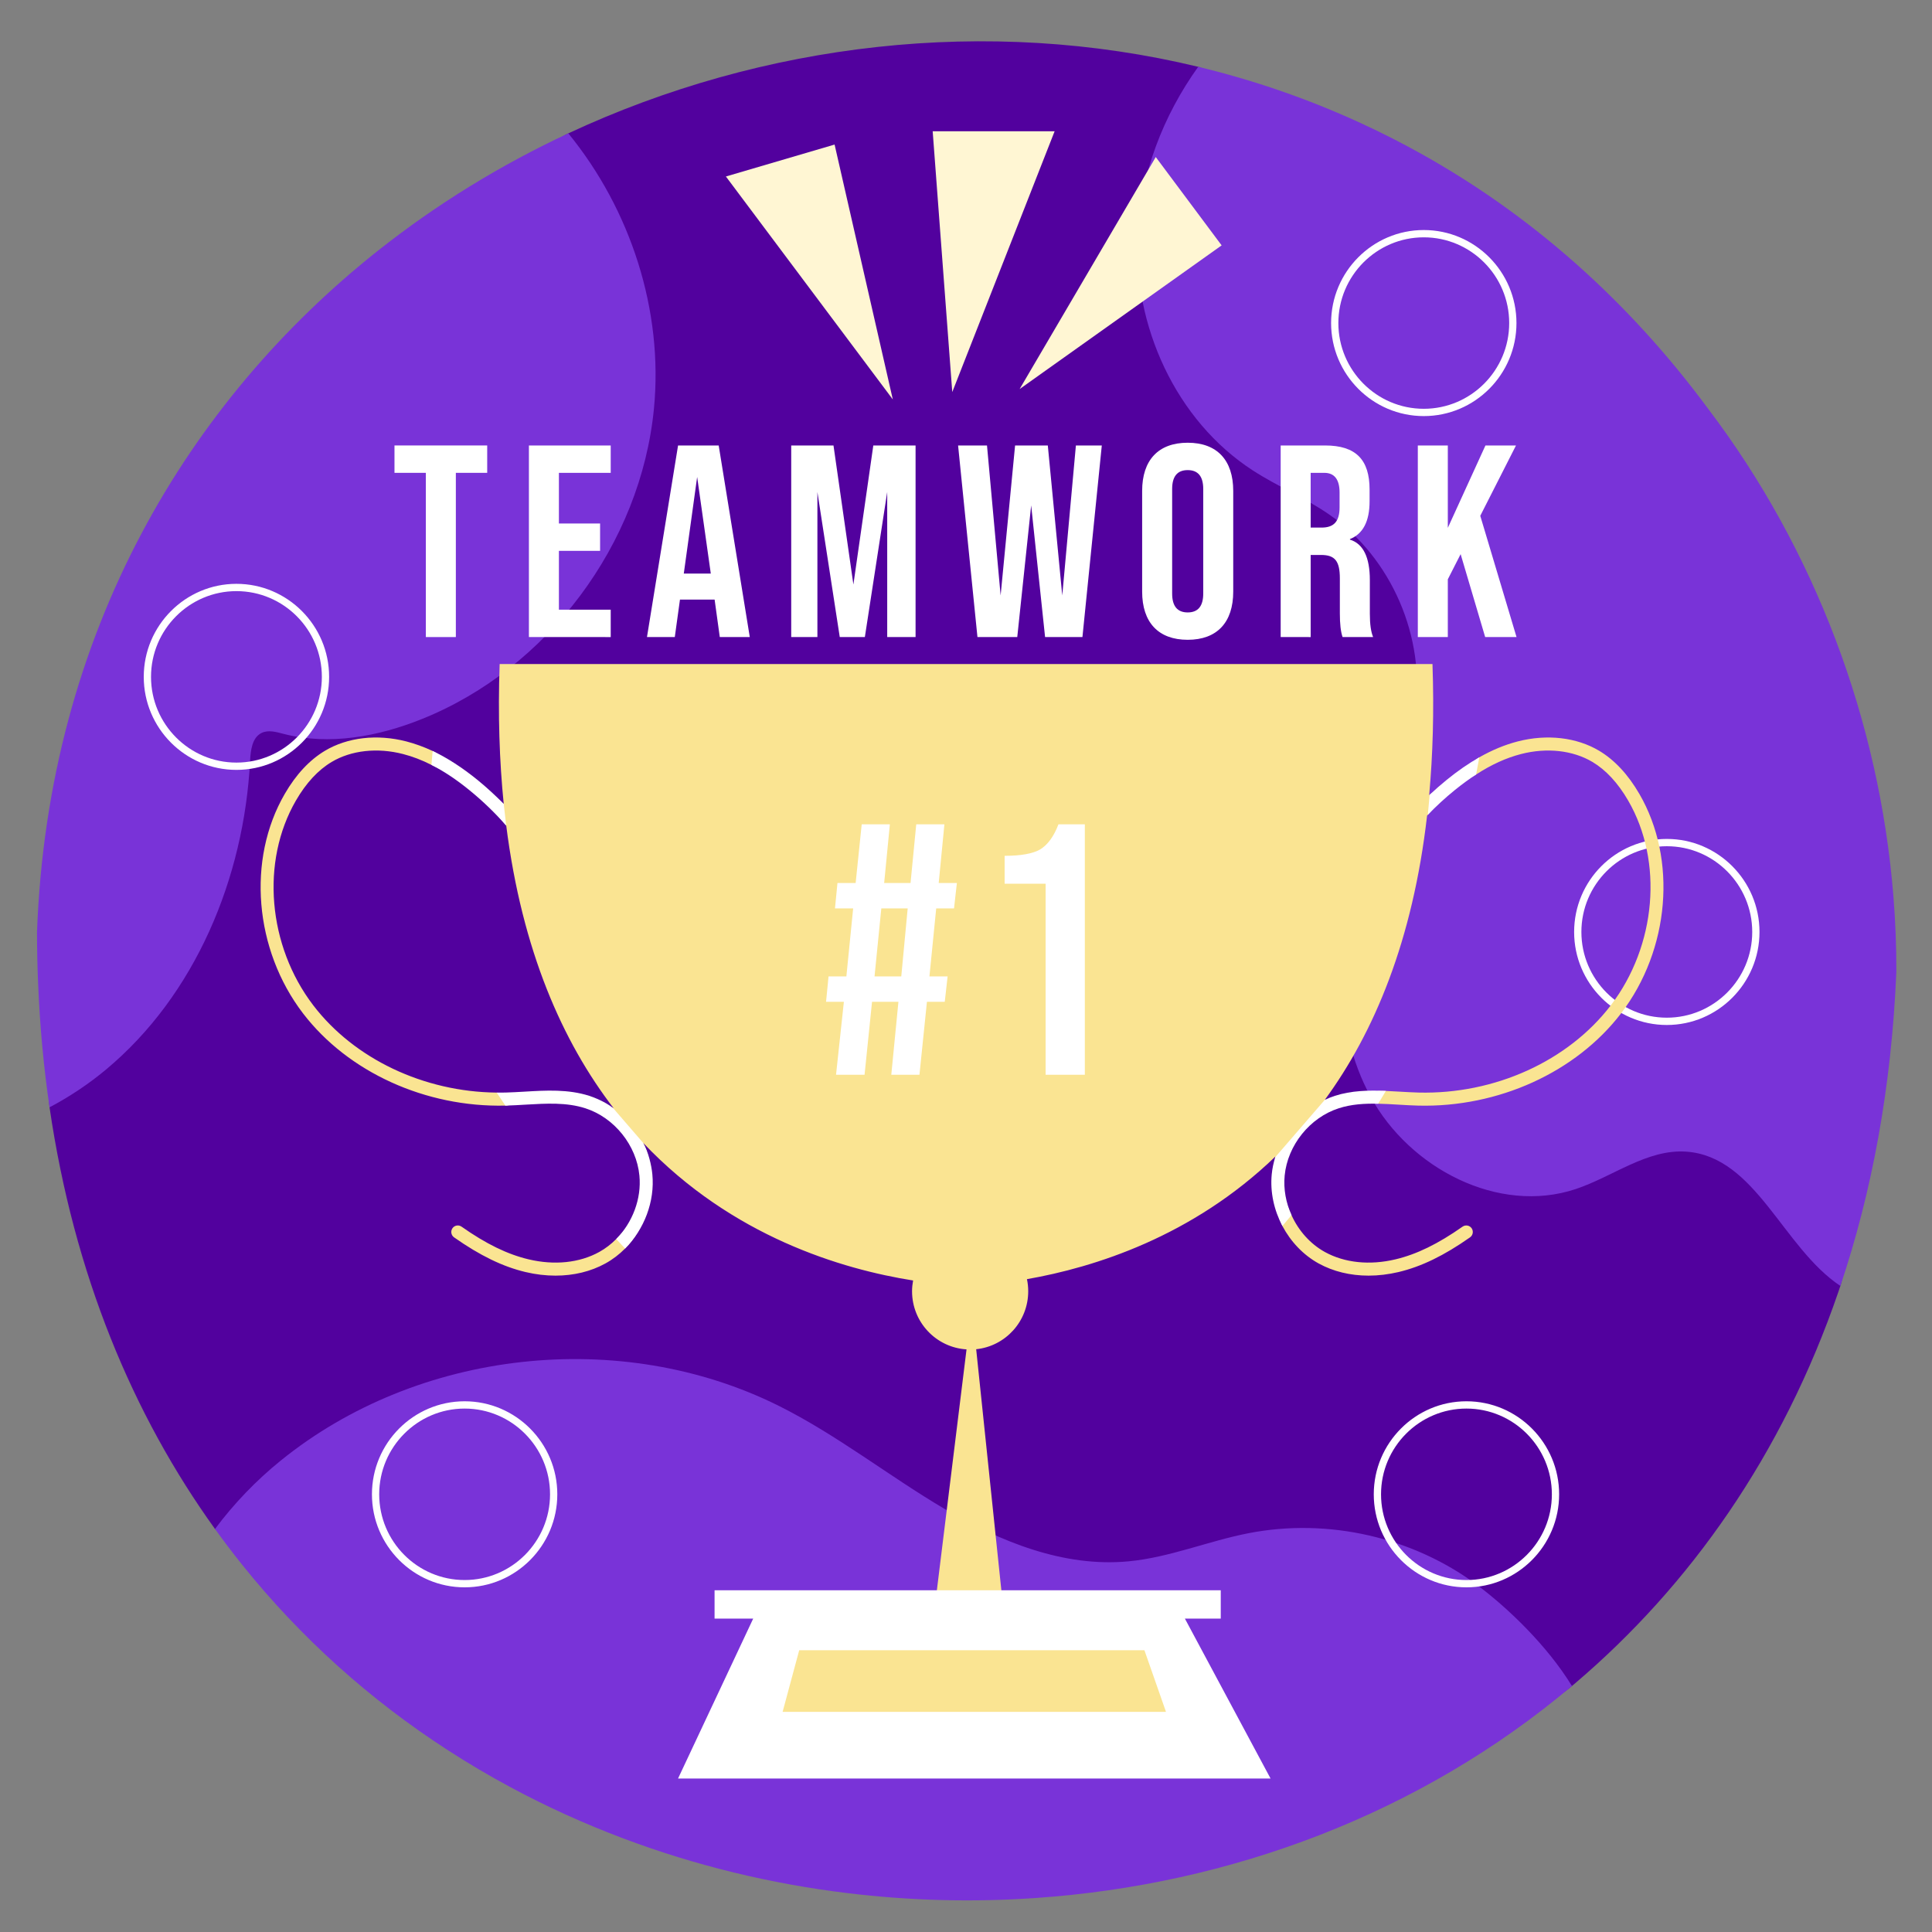
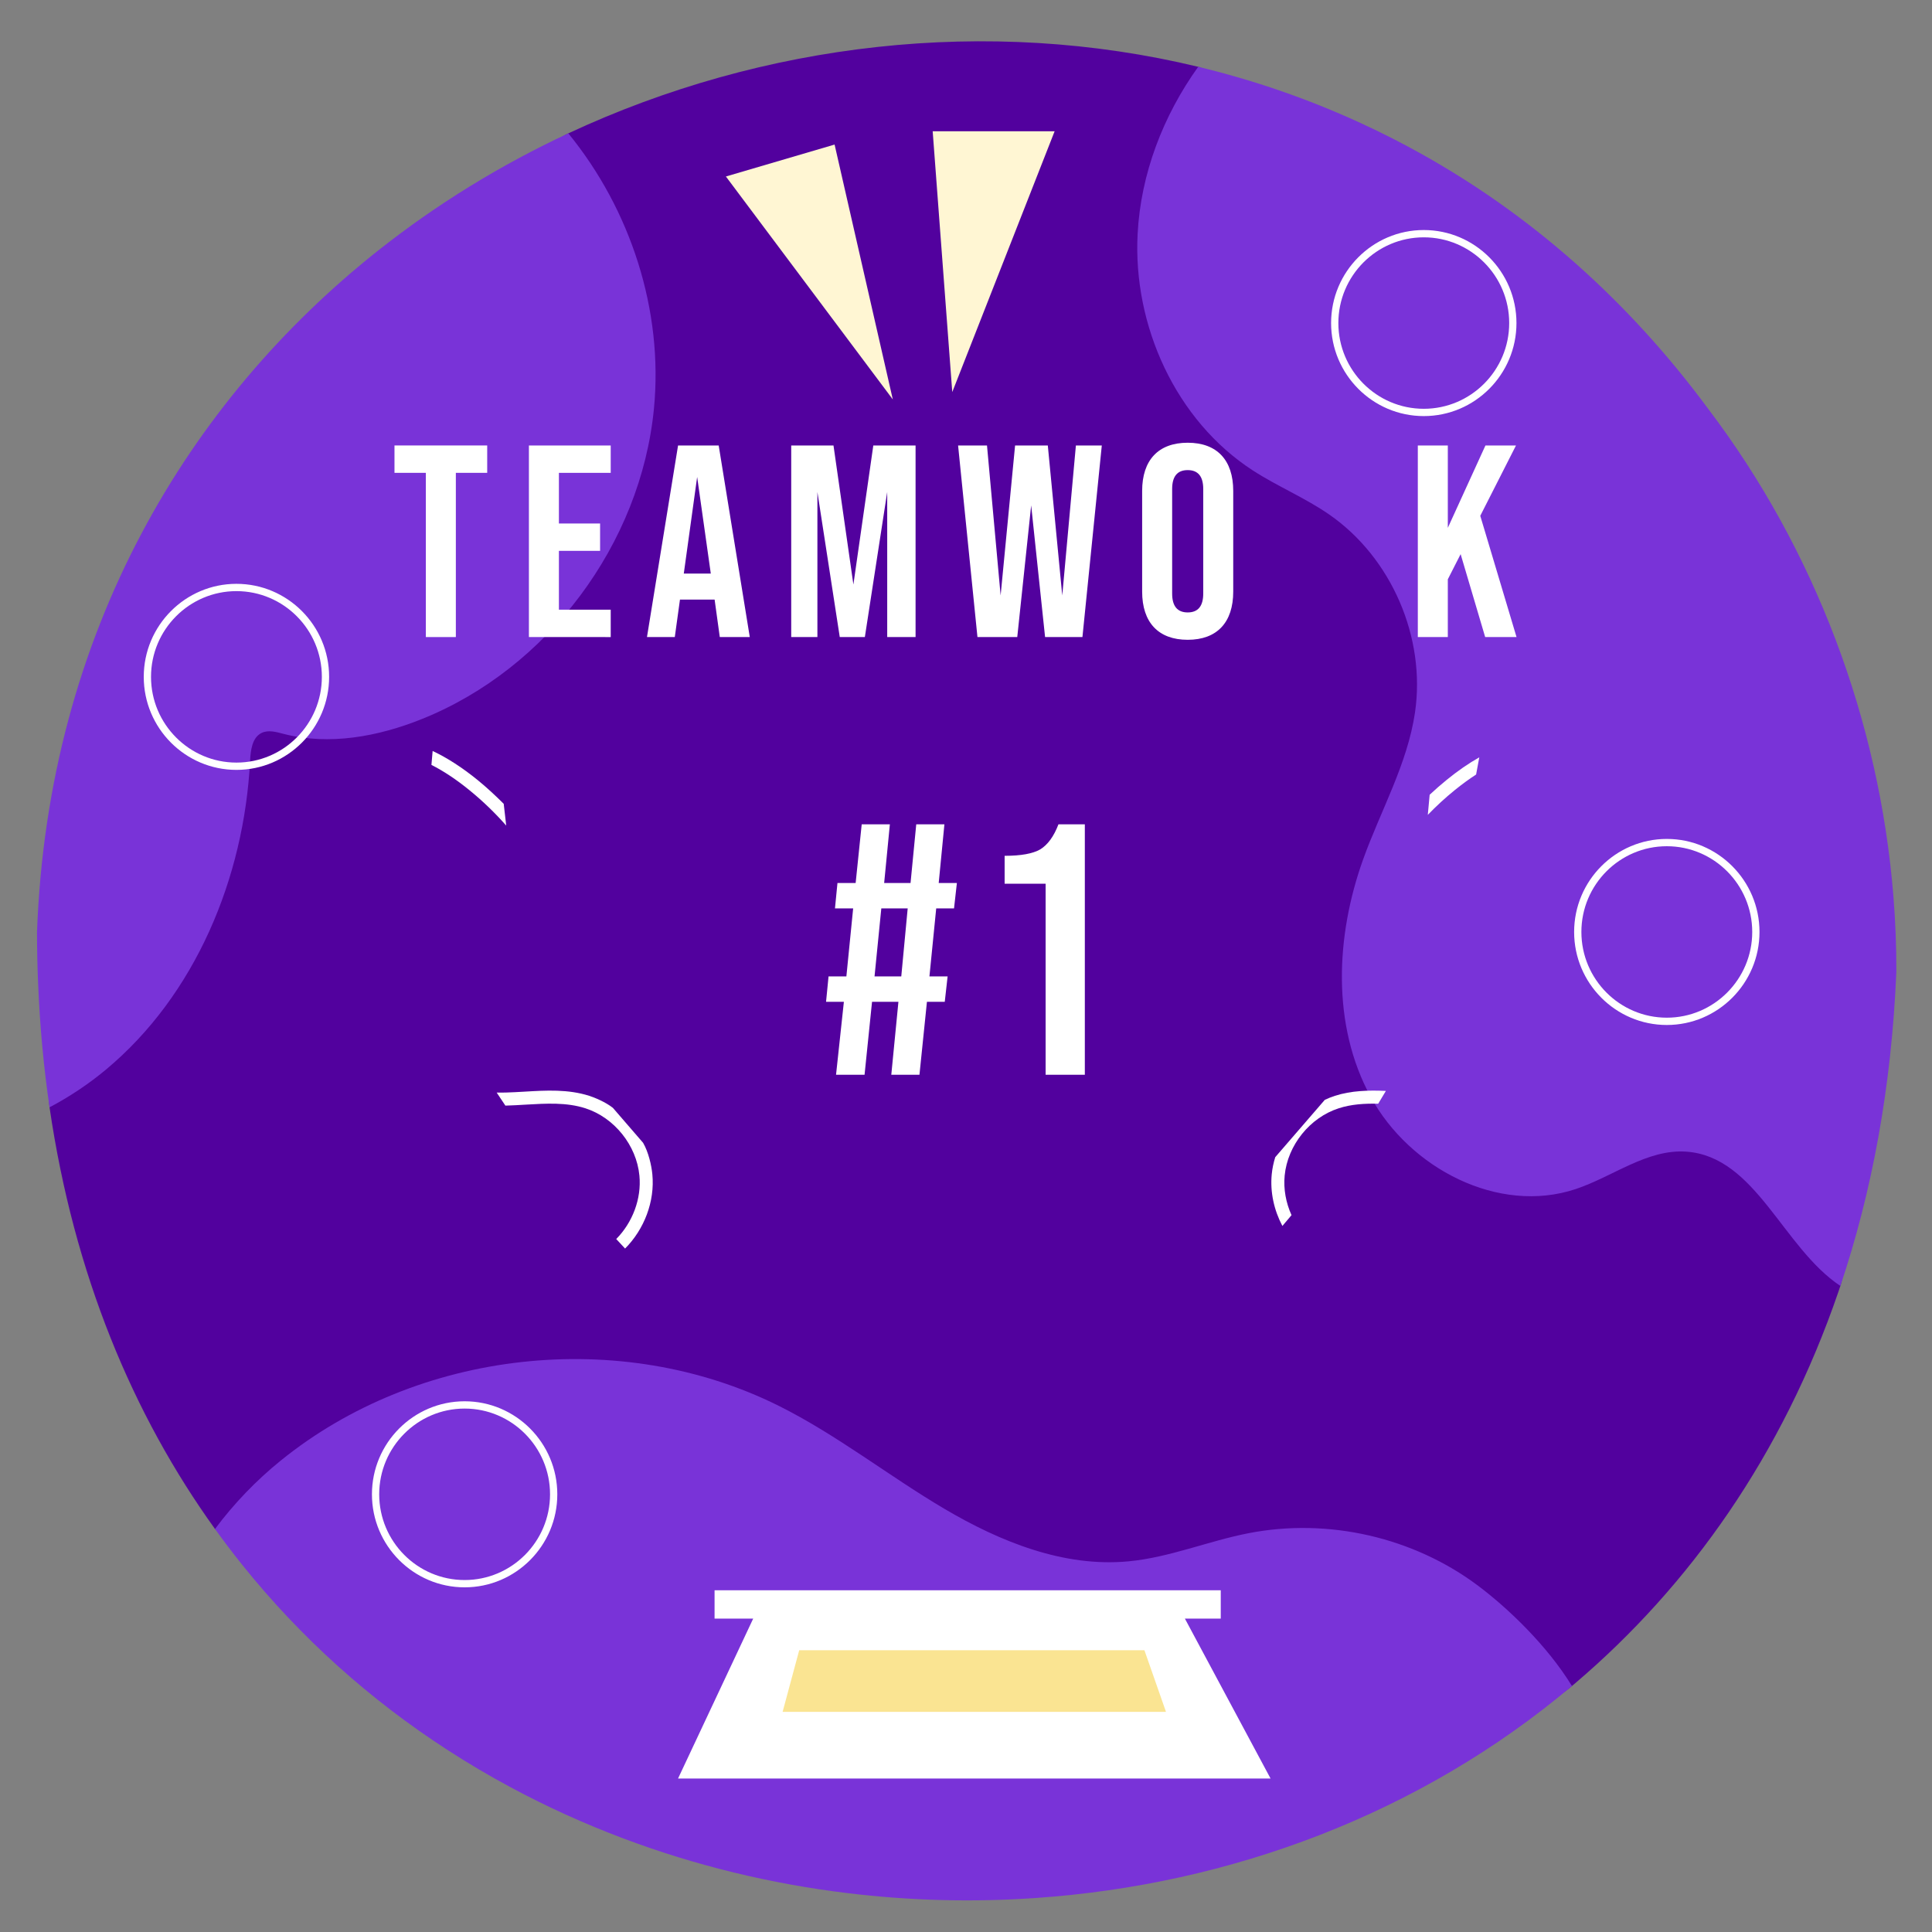
<svg xmlns="http://www.w3.org/2000/svg" width="512" height="512" viewBox="0 0 512 512" fill="none">
  <rect x="0" y="0" width="512" height="512" fill="#808080" stroke="none" />
  <g clip-path="url(#clip0_3792_3226)">
    <path d="M487.714 340.784C487.55 341.296 487.377 341.808 487.204 342.311C472.338 385.692 447.777 420.269 417.419 446.1C417.14 446.342 416.861 446.574 416.582 446.806C376.317 480.765 187.845 439.193 178.197 434.004C172.43 430.912 59.298 408.422 56.978 405.194C35.16 374.897 19.591 337.633 13.13 293.45C11.57 282.791 28.694 267.824 28.242 256.353C28.059 252.004 37.101 231.95 37.092 227.485C38.527 187.902 72.425 201.912 88.716 171.229C104.449 141.571 116.444 115.829 141.815 95.728C157.355 83.426 132.723 43.679 150.613 35.339C202.249 11.257 261.713 4.251 317.537 17.703H317.547C332.192 21.23 368.956 131.431 374.368 134.466C402.588 150.266 435.53 181.704 439.266 228.225C439.803 234.903 496.081 315.919 487.714 340.784Z" fill="#52019E" />
    <path d="M502.55 257.549C501.27 288.173 496.08 315.918 487.713 340.783C472.395 330.578 465.337 306.515 446.899 305.201C436.5 304.467 427.46 311.821 417.571 315.116C397.121 321.929 373.58 309.637 363.239 290.667C352.889 271.707 353.938 248.108 361.236 227.765C365.896 214.777 372.973 202.494 374.985 188.839C377.912 168.961 368.746 147.778 352.272 136.365C345.86 131.92 338.561 128.914 332.024 124.681C311.612 111.461 300.193 86.287 301.483 61.934C302.33 46.018 308.242 30.681 317.533 17.703H317.543C332.188 21.23 346.582 26.168 360.514 32.576C366.079 35.127 371.577 37.92 376.988 40.955C405.208 56.755 431.079 79.059 452.733 108.408C480.924 145.575 498.034 190.947 501.769 237.468C502.31 244.146 502.57 250.843 502.55 257.549Z" fill="#7933D8" />
    <path d="M416.582 446.804C376.317 480.763 325.99 499.423 274.604 502.98C257.938 504.149 241.165 503.714 224.585 501.695C204.289 499.24 184.291 494.399 165.15 487.19C154.935 483.344 144.96 478.831 135.312 473.641C129.545 470.549 123.903 467.205 118.395 463.629C98.185 450.515 79.805 434.183 64.15 414.643C61.685 411.57 59.297 408.419 56.977 405.192C62.003 398.437 67.924 392.31 74.356 387.101C110.731 357.617 164.466 351.693 206.349 372.547C221.764 380.23 235.388 391.053 250.215 399.818C265.042 408.573 281.911 415.396 299.049 413.772C309.919 412.748 320.202 408.389 330.928 406.302C351.994 402.214 374.573 407.365 391.749 420.266C399.685 426.23 409.987 436.068 416.582 446.804Z" fill="#7933D8" />
    <path d="M173.305 108.263C169.829 144.145 145.172 177.147 111.829 190.541C100.217 195.209 87.258 197.615 75.145 194.484C73.219 193.981 71.101 193.363 69.31 194.242C66.807 195.479 66.422 198.823 66.277 201.615C64.688 232.616 51.806 263.724 27.995 283.525C23.412 287.332 18.415 290.657 13.129 293.45C11.569 282.791 10.539 271.726 10.086 260.255C9.903 255.906 9.816 251.509 9.807 247.045C11.242 207.462 21.245 171.996 37.536 141.313C53.269 111.655 74.855 86.481 100.225 66.38C115.765 54.078 132.72 43.68 150.609 35.34C167.105 55.518 175.828 82.229 173.305 108.263Z" fill="#7933D8" />
    <path d="M377.316 110.267C363.773 110.267 352.754 99.208 352.754 85.614C352.754 72.02 363.773 60.961 377.316 60.961C390.859 60.961 401.878 72.02 401.878 85.614C401.878 99.207 390.859 110.267 377.316 110.267ZM377.316 62.894C364.834 62.894 354.679 73.086 354.679 85.614C354.679 98.142 364.834 108.334 377.316 108.334C389.798 108.334 399.953 98.142 399.953 85.614C399.953 73.086 389.798 62.894 377.316 62.894Z" fill="white" />
    <path d="M441.722 271.632C428.179 271.632 417.16 260.573 417.16 246.979C417.16 233.385 428.179 222.326 441.722 222.326C455.265 222.326 466.284 233.385 466.284 246.979C466.284 260.572 455.265 271.632 441.722 271.632ZM441.722 224.258C429.24 224.258 419.085 234.45 419.085 246.978C419.085 259.506 429.24 269.698 441.722 269.698C454.204 269.698 464.359 259.506 464.359 246.978C464.358 234.45 454.203 224.258 441.722 224.258Z" fill="white" />
    <path d="M62.658 204.027C49.115 204.027 38.096 192.968 38.096 179.374C38.096 165.78 49.115 154.721 62.658 154.721C76.201 154.721 87.22 165.78 87.22 179.374C87.22 192.968 76.201 204.027 62.658 204.027ZM62.658 156.654C50.176 156.654 40.021 166.846 40.021 179.374C40.021 191.902 50.176 202.094 62.658 202.094C75.14 202.094 85.295 191.902 85.295 179.374C85.295 166.846 75.14 156.654 62.658 156.654Z" fill="white" />
-     <path d="M388.624 420.66C375.081 420.66 364.062 409.601 364.062 396.007C364.062 382.413 375.081 371.354 388.624 371.354C402.167 371.354 413.186 382.413 413.186 396.007C413.186 409.601 402.167 420.66 388.624 420.66ZM388.624 373.286C376.143 373.286 365.988 383.478 365.988 396.006C365.988 408.534 376.143 418.726 388.624 418.726C401.106 418.726 411.26 408.534 411.26 396.006C411.259 383.479 401.105 373.286 388.624 373.286Z" fill="white" />
    <path d="M123.13 420.66C109.587 420.66 98.568 409.601 98.568 396.007C98.568 382.413 109.587 371.354 123.13 371.354C136.674 371.354 147.692 382.413 147.692 396.007C147.693 409.601 136.674 420.66 123.13 420.66ZM123.13 373.286C110.648 373.286 100.493 383.478 100.493 396.006C100.493 408.534 110.648 418.726 123.13 418.726C135.612 418.726 145.767 408.534 145.767 396.006C145.767 383.479 135.612 373.286 123.13 373.286Z" fill="white" />
-     <path d="M434.455 210.41C431.458 205.24 427.866 201.385 423.766 198.946C417.797 195.393 409.942 194.494 402.233 196.482C398.839 197.355 395.463 198.747 392.026 200.701C389.175 202.309 387.046 206.417 384.1 208.821C382.558 210.075 380.32 209.269 378.873 210.617C378.83 210.66 378.787 210.695 378.744 210.738C379.717 200.053 380.062 188.503 379.622 175.984H132.412C131.938 189.393 132.352 201.703 133.489 213.02C133.36 212.89 133.014 213.806 132.876 213.676C130.809 211.601 127.709 210.229 125.426 208.379C121.352 205.077 118.553 200.856 114.651 199.015C112.317 197.926 109.991 197.087 107.674 196.482C99.956 194.494 92.11 195.393 86.141 198.946C82.041 201.393 78.441 205.24 75.452 210.41C65.392 227.752 67.381 251.656 80.301 268.549C92.231 284.136 112.782 293.49 133.927 292.997H134.039C135.77 292.954 137.674 291.458 139.371 291.355C144.97 291.027 152.042 291.374 157.037 292.974C164.694 295.438 170.711 303.917 171.478 311.956C172.072 318.094 167.621 323.99 163.306 328.356C161.971 329.705 160.447 330.88 158.784 331.797C153.564 334.676 146.915 335.367 140.059 333.733C134.469 332.402 128.819 329.653 122.307 325.071C121.523 324.526 120.446 324.717 119.904 325.495C119.361 326.282 119.551 327.354 120.326 327.907C127.217 332.748 133.229 335.67 139.267 337.105C141.963 337.745 144.633 338.056 147.217 338.056C152.032 338.056 156.562 336.967 160.438 334.831C162.359 333.776 164.107 332.436 165.649 330.88C170.722 325.788 172.542 319.075 171.845 311.882C171.621 309.513 172.041 306.518 171.102 304.33C170.895 303.829 170.663 303.336 170.421 302.852C193.996 327.724 223.195 336.369 241.98 339.343C241.808 340.268 241.704 341.219 241.704 342.196C241.704 350.409 248.086 357.1 256.14 357.602L246.105 439.091H267.216L258.698 357.559C266.45 356.755 272.488 350.185 272.488 342.197C272.488 341.099 272.376 340.027 272.152 338.99C289.981 335.878 316.002 327.717 338.009 306.476C337.992 306.537 337.966 306.606 337.949 306.666C337.493 308.144 339.418 308.873 339.272 310.412C338.816 315.124 337.63 320.715 339.844 324.89C342.04 329.031 345.365 332.576 349.457 334.832C353.341 336.967 357.872 338.057 362.678 338.057C365.271 338.057 367.941 337.737 370.628 337.106C376.666 335.671 382.687 332.749 389.577 327.908C390.352 327.355 390.542 326.283 389.999 325.496C389.448 324.718 388.38 324.528 387.596 325.072C381.076 329.654 375.434 332.403 369.835 333.734C362.987 335.368 356.338 334.676 351.118 331.798C347.199 329.637 344.107 326.11 342.263 322.029C340.782 318.752 339.293 315.095 339.637 311.516C340.412 303.476 346.779 295.292 354.444 292.828C357.786 291.747 361.608 292.42 365.234 292.497C367.008 292.532 368.826 292.635 370.669 292.748C372.366 292.852 374.123 292.955 375.863 292.999C397.052 293.526 417.655 284.164 429.601 268.551C442.518 251.656 444.516 227.752 434.455 210.41ZM155.244 291.133C149.645 289.335 144.894 290.502 139.227 290.839C137.547 290.934 136.72 291.09 135.049 291.133C134.274 291.15 132.405 289.564 131.63 289.547C112.311 289.357 93.887 280.625 83.034 266.439C70.95 250.636 69.055 228.305 78.426 212.148C81.122 207.497 84.309 204.056 87.901 201.921C93.086 198.835 99.985 198.065 106.816 199.829C109.305 200.469 111.803 201.42 114.335 202.708C117.617 204.377 121.323 205.626 124.769 208.436C128.283 211.289 131.166 215.399 134.155 218.788C138.358 251.942 149.082 276.097 162.622 293.698C161.856 293.145 159.958 293.359 159.131 292.9C157.837 292.182 156.656 291.583 155.244 291.133ZM426.867 266.439C415.584 281.196 396.109 290.049 375.954 289.539C374.274 289.496 372.543 289.392 370.872 289.297C369.683 289.228 368.477 289.15 367.272 289.107C362.741 288.908 358.062 291.041 353.643 292.459C352.739 292.753 351.949 291.07 351.088 291.467C364.18 273.598 374.396 249.253 378.194 216.133C378.254 216.073 378.315 216.003 378.383 215.943C380.623 213.626 381.861 209.749 384.376 207.718C386.297 206.162 389.322 206.46 391.183 205.258C395.231 202.621 399.168 200.84 403.086 199.829C409.925 198.065 416.816 198.835 422.01 201.921C425.593 204.056 428.78 207.497 431.476 212.148C440.855 228.305 438.96 250.635 426.867 266.439Z" fill="#FAE492" />
    <path d="M336.709 471.32L314.004 428.94H323.514V421.436H189.367V428.94H199.608L179.691 471.32H336.709Z" fill="white" />
    <path d="M367.272 289.107L365.239 292.496C361.613 292.418 358.124 292.626 354.783 293.706C347.117 296.17 341.226 303.501 340.45 311.541C340.105 315.12 340.786 318.751 342.267 322.028L339.847 324.89C337.633 320.714 336.565 315.916 337.022 311.205C337.168 309.666 337.496 308.145 337.952 306.666L351.087 291.468C351.948 291.07 352.827 290.707 353.731 290.413C358.15 288.995 362.741 288.908 367.272 289.107Z" fill="white" />
    <path d="M392.027 200.701L391.183 205.257C389.322 206.459 387.436 207.842 385.515 209.398C383 211.43 380.623 213.626 378.383 215.942L378.874 210.617C380.321 209.268 381.802 207.963 383.344 206.71C386.291 204.306 389.176 202.309 392.027 200.701Z" fill="white" />
    <path d="M134.153 218.787C131.164 215.398 127.908 212.251 124.394 209.398C120.949 206.588 117.615 204.375 114.334 202.707L114.653 199.016C118.555 200.857 122.491 203.408 126.565 206.71C128.848 208.56 131.423 210.946 133.49 213.021L134.153 218.787Z" fill="white" />
    <path d="M165.652 330.879L163.309 328.355C167.624 323.989 170.045 317.678 169.45 311.54C168.683 303.5 162.783 296.169 155.126 293.705C150.13 292.106 144.833 292.417 139.235 292.745C137.538 292.849 135.772 292.952 134.041 292.996H133.929L131.629 289.547C132.404 289.564 133.18 289.556 133.955 289.538C135.626 289.495 137.357 289.391 139.037 289.296C144.705 288.959 150.57 288.613 156.169 290.411C157.582 290.861 160.486 292.053 162.428 293.598L170.424 302.852C171.848 305.297 172.655 308.834 172.879 311.203C173.576 318.396 170.725 325.787 165.652 330.879Z" fill="white" />
    <path d="M309 453.662H207.4L211.798 437.328H303.282L309 453.662Z" fill="#FAE492" />
    <path d="M221.559 284.827L223.637 265.485H218.914L219.575 258.753H224.299L226.094 240.738H221.276L221.937 234.006H226.755L228.361 218.457H235.824L234.312 234.006H241.303L242.815 218.457H250.278L248.766 234.006H253.584L252.828 240.738H248.105L246.31 258.753H251.128L250.372 265.485H245.649L243.665 284.827H236.202L238.091 265.485H231.1L229.117 284.827H221.559ZM231.762 258.753H238.847L240.547 240.738H233.557L231.762 258.753Z" fill="white" />
    <path d="M277.1 284.827V234.195H266.236V226.799C270.582 226.799 273.699 226.23 275.683 225.092C277.667 223.859 279.273 221.679 280.501 218.455H287.492V284.826H277.1V284.827Z" fill="white" />
    <path d="M112.854 168.828V125.307H104.543V118.053H129.114V125.307H120.804V168.828H112.854Z" fill="white" />
    <path d="M140.166 168.829V118.055H161.846V125.309H148.116V138.728H159.029V145.981H148.116V161.576H161.846V168.83L140.166 168.829Z" fill="white" />
    <path d="M190.752 168.829L189.379 158.892H180.2L178.827 168.829H171.455L179.693 118.055H190.461L198.699 168.829H190.752ZM181.212 152.001H188.367L184.754 126.397L181.212 152.001Z" fill="white" />
    <path d="M209.682 168.829V118.055H220.883L226.159 154.902L231.435 118.055H242.636V168.829H235.121V130.386L229.195 168.829H222.546L216.62 130.386V168.829H209.682Z" fill="white" />
    <path d="M259.035 168.829L253.904 118.055H261.564L265.177 157.804L269.007 118.055H277.68L281.51 157.804L285.123 118.055H291.989L286.858 168.829H276.957L273.271 133.94L269.585 168.829H259.035Z" fill="white" />
    <path d="M302.682 130.094C302.682 121.97 306.946 117.328 314.751 117.328C322.556 117.328 326.819 121.97 326.819 130.094V156.787C326.819 164.911 322.556 169.553 314.751 169.553C306.946 169.553 302.682 164.911 302.682 156.787V130.094ZM318.87 129.587C318.87 126.25 317.497 124.582 314.751 124.582C312.005 124.582 310.632 126.25 310.632 129.587V157.295C310.632 160.632 312.005 162.3 314.751 162.3C317.497 162.3 318.87 160.632 318.87 157.295V129.587Z" fill="white" />
-     <path d="M339.391 168.829V118.055H351.171C359.337 118.055 362.951 121.827 362.951 129.733V132.852C362.951 138.147 361.217 141.484 357.749 142.862V143.007C361.29 144.095 363.024 147.722 363.024 153.742V162.664C363.024 165.42 363.314 167.451 363.892 168.829H355.797C355.291 167.378 355.075 165.275 355.075 162.591V153.307C355.075 148.665 353.774 147.069 350.088 147.069H347.343V168.83L339.391 168.829ZM347.341 139.815H350.231C353.411 139.815 355.001 138.291 355.001 134.447V130.531C355.001 127.049 353.628 125.308 350.954 125.308H347.341V139.815Z" fill="white" />
    <path d="M393.587 168.829L387.082 146.851L383.686 153.524V168.829H375.736V118.055H383.686V139.888L393.658 118.055H401.753L392.286 136.696L401.897 168.829H393.587Z" fill="white" />
    <path d="M236.604 105.855L192.371 46.773L221.175 38.31L236.604 105.855Z" fill="#FFF6D3" />
    <path d="M252.361 103.9L247.17 34.785H279.487L252.361 103.9Z" fill="#FFF6D3" />
-     <path d="M270.211 103.104L306.286 41.617L323.746 65.029L270.211 103.104Z" fill="#FFF6D3" />
  </g>
  <defs>
    <clipPath id="clip0_3792_3226">
      <rect width="512" height="512" fill="white" />
    </clipPath>
  </defs>
</svg>